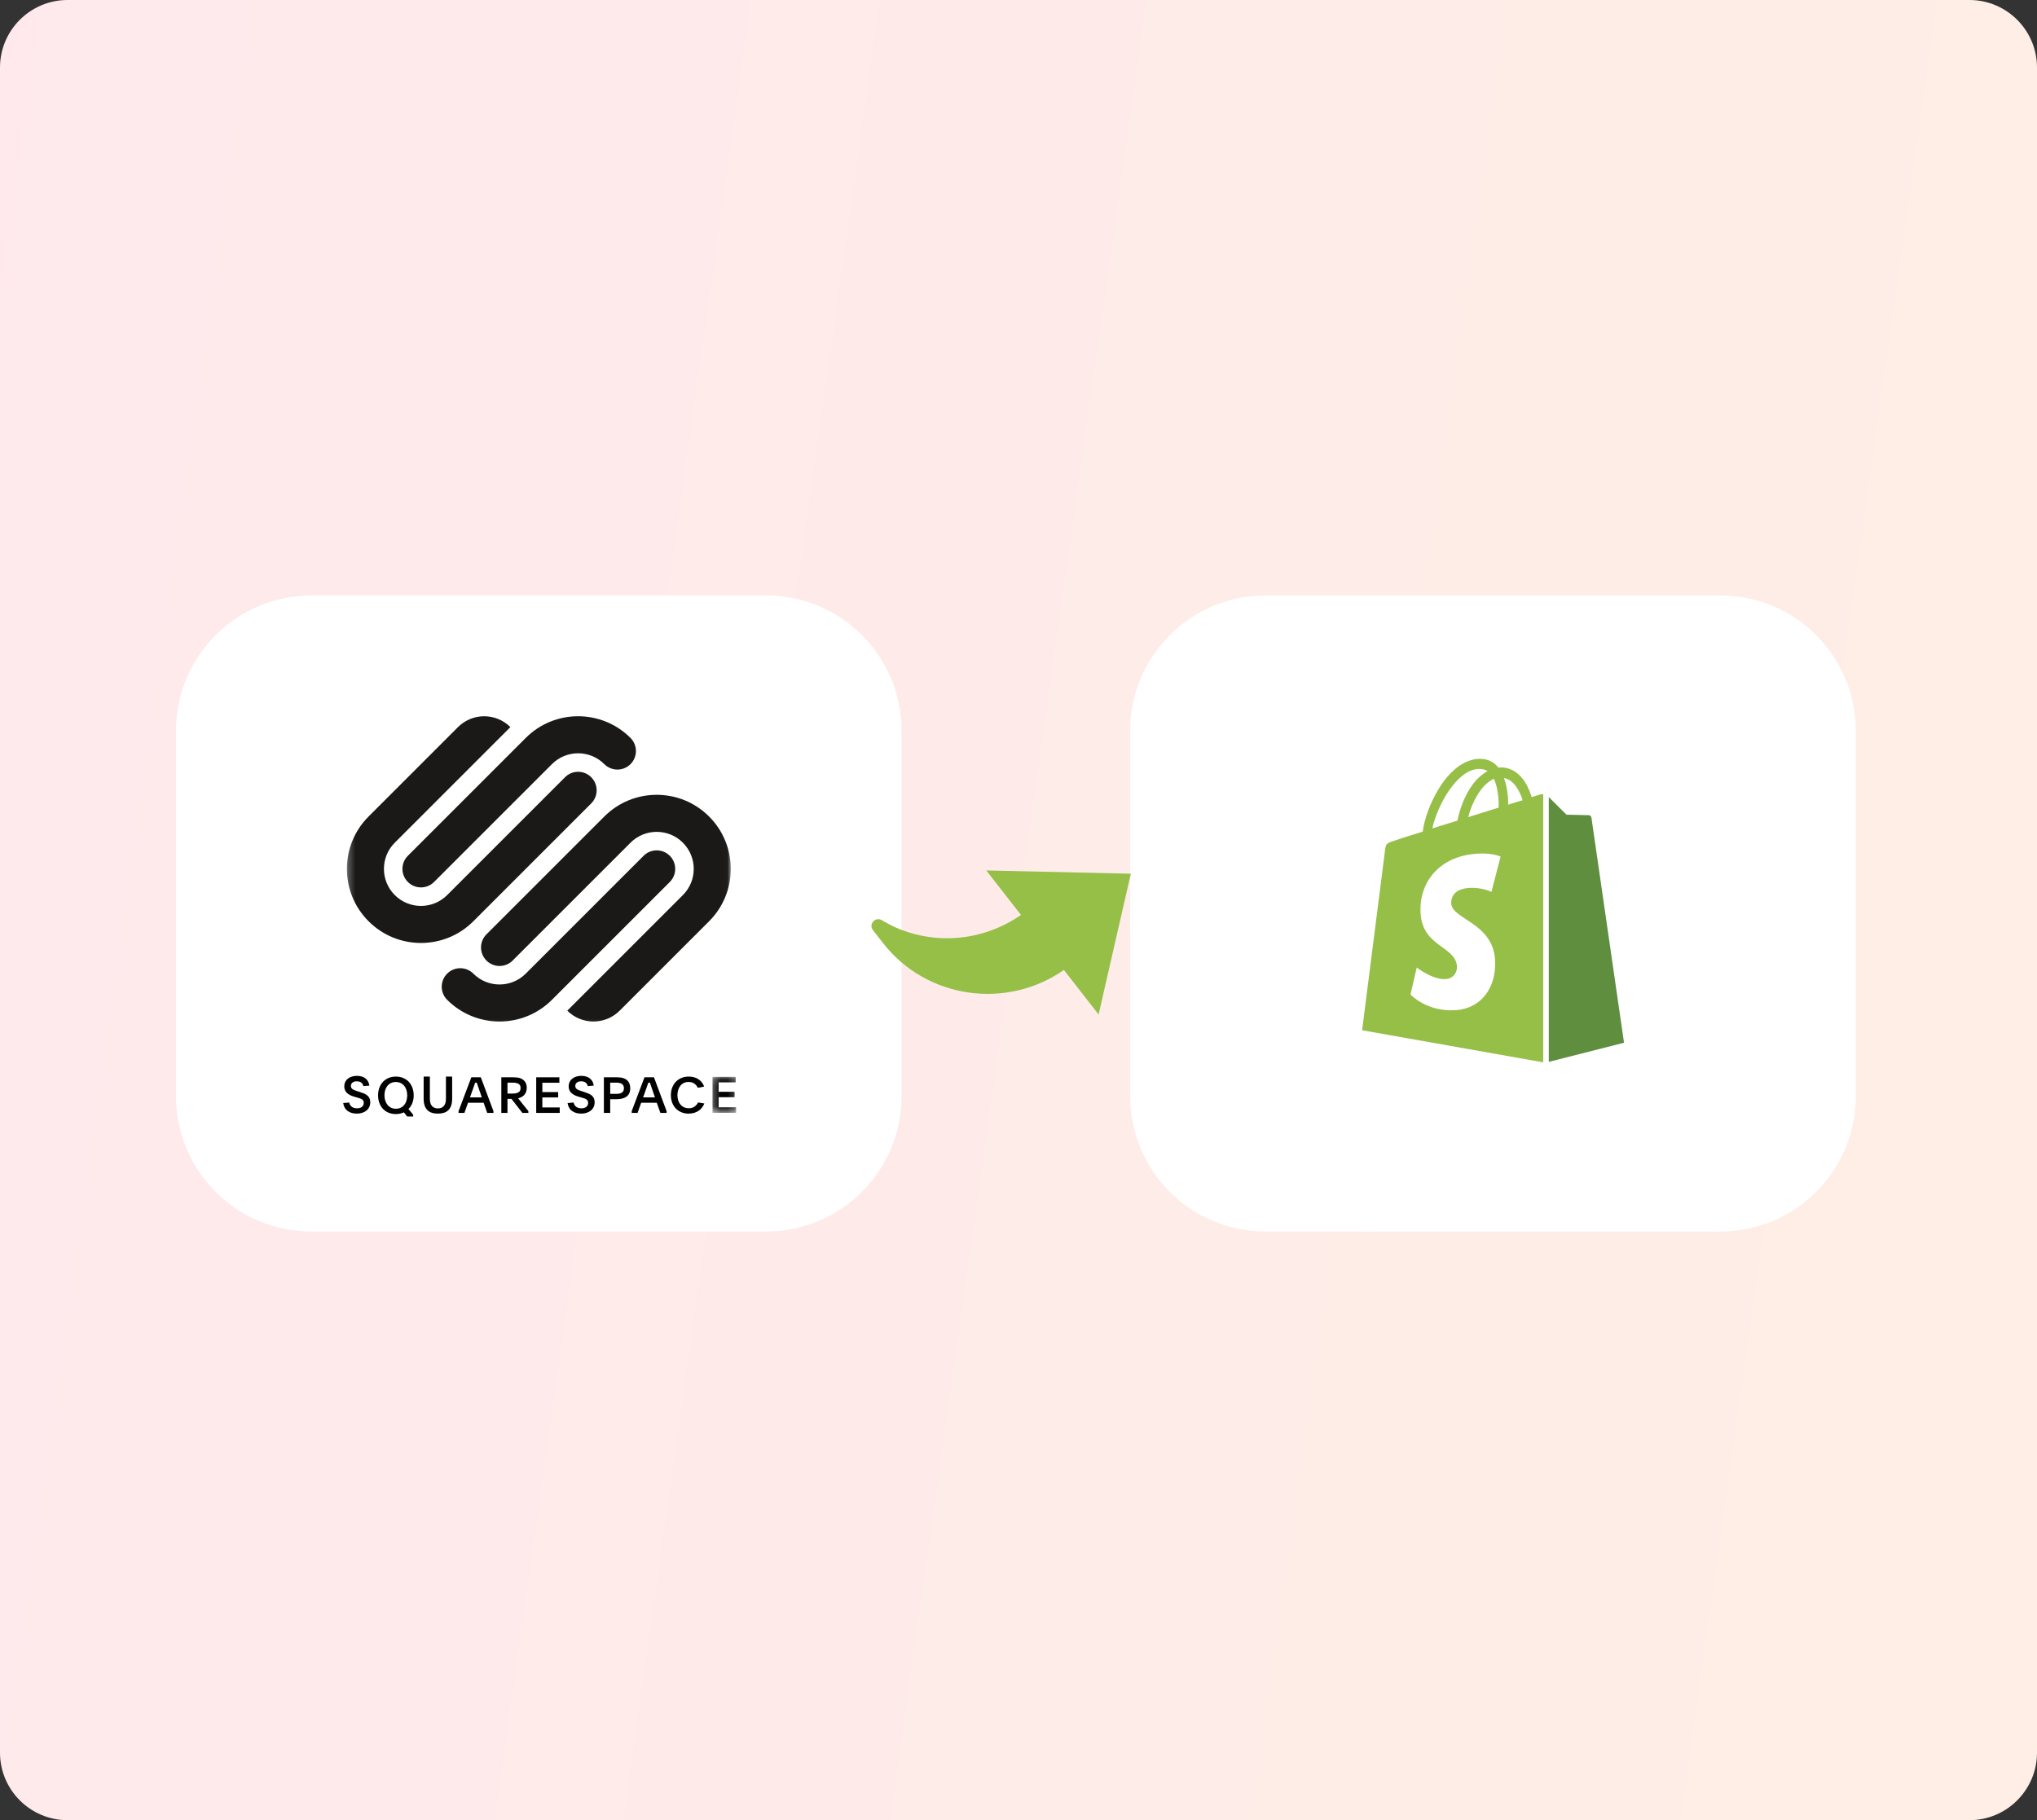
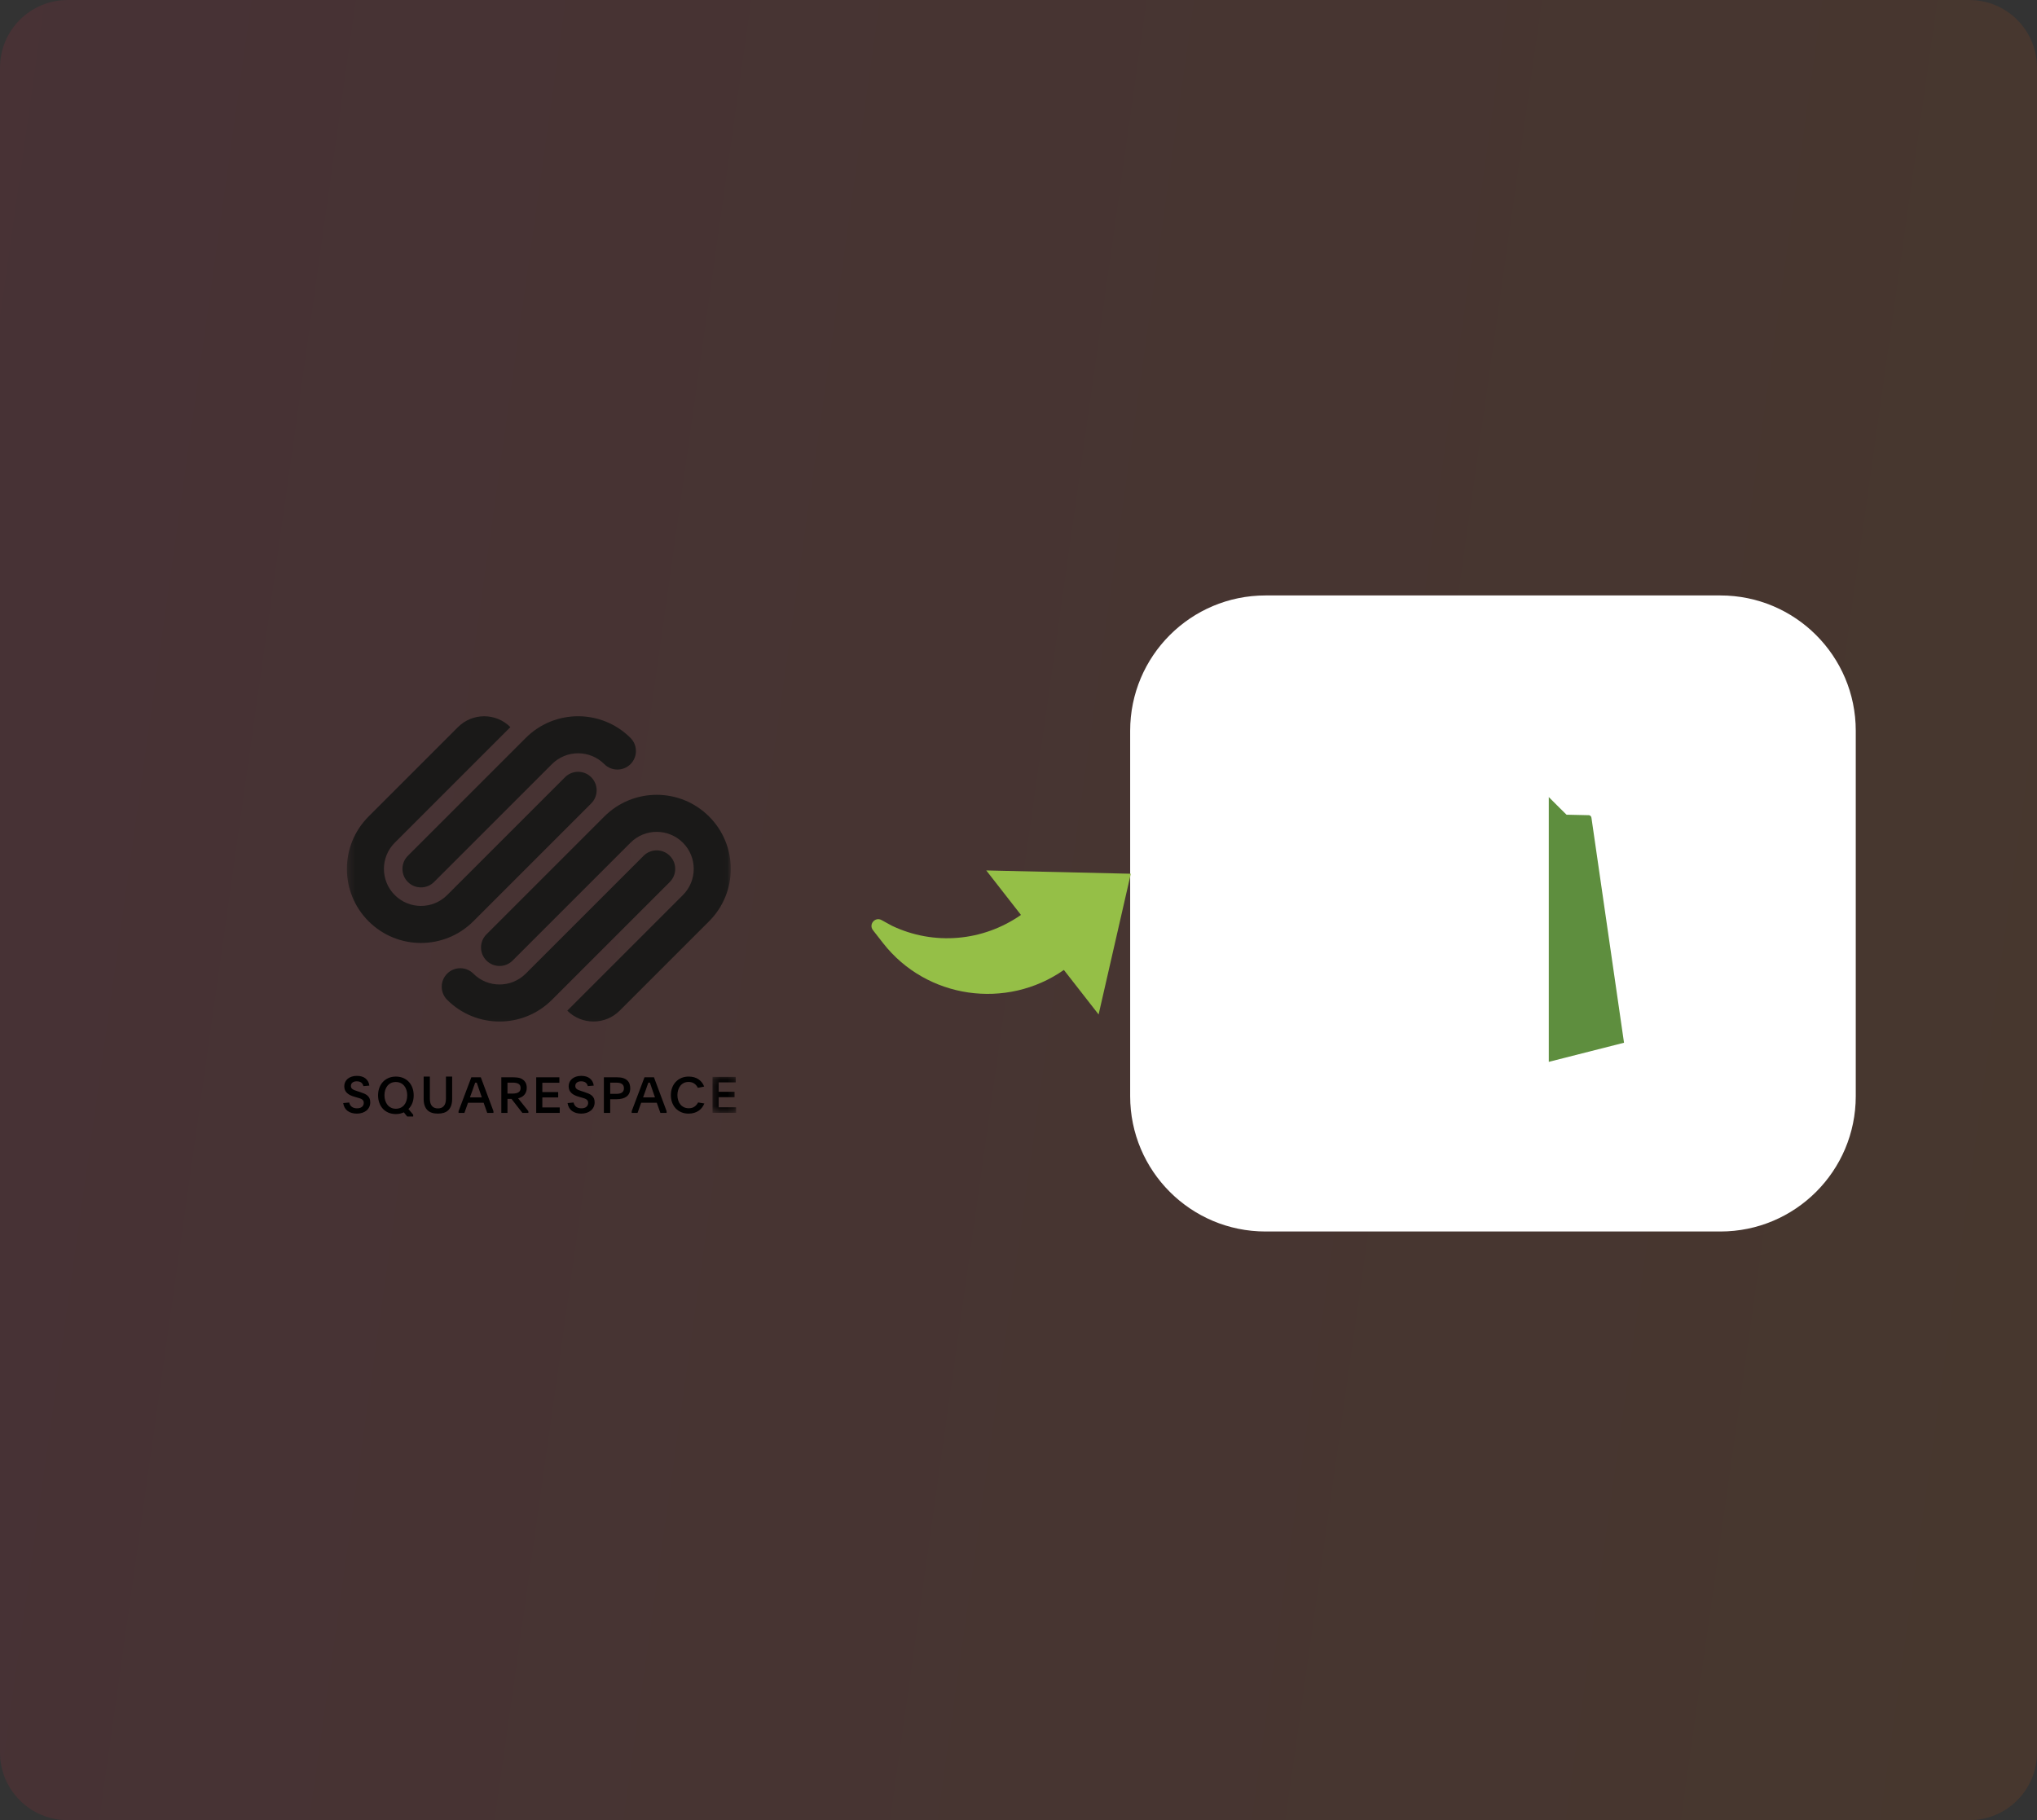
<svg xmlns="http://www.w3.org/2000/svg" width="301" height="269" viewBox="0 0 301 269" fill="none">
  <rect x="0" y="0" width="301" height="269" fill="#333333" stroke="none" />
  <g clip-path="url(#clip0_383_128)">
-     <path d="M291 0H10C4.477 0 0 4.477 0 10V259C0 264.523 4.477 269 10 269H291C296.523 269 301 264.523 301 259V10C301 4.477 296.523 0 291 0Z" fill="white" />
    <path opacity="0.1" d="M291 0H10C4.477 0 0 4.477 0 10V259C0 264.523 4.477 269 10 269H291C296.523 269 301 264.523 301 259V10C301 4.477 296.523 0 291 0Z" fill="url(#paint0_linear_383_128)" />
-     <path d="M113.219 88H46C34.954 88 26 96.954 26 108V162C26 173.046 34.954 182 46 182H113.219C124.265 182 133.219 173.046 133.219 162V108C133.219 96.954 124.265 88 113.219 88Z" fill="white" />
    <path d="M254.219 88H187C175.954 88 167 96.954 167 108V162C167 173.046 175.954 182 187 182H254.219C265.265 182 274.219 173.046 274.219 162V108C274.219 96.954 265.265 88 254.219 88Z" fill="white" />
-     <path d="M227.646 117.399C227.646 117.399 227.15 117.543 226.336 117.797C226.194 117.326 225.982 116.783 225.699 116.204C224.778 114.394 223.398 113.417 221.77 113.417C221.663 113.417 221.557 113.417 221.416 113.453C221.38 113.381 221.309 113.344 221.274 113.272C220.566 112.476 219.646 112.114 218.548 112.15C216.424 112.222 214.3 113.779 212.601 116.566C211.398 118.521 210.477 120.982 210.229 122.901C207.787 123.661 206.088 124.204 206.052 124.24C204.813 124.638 204.778 124.675 204.636 125.869C204.53 126.774 201.273 152.258 201.273 152.258L228.035 157V117.362C227.823 117.362 227.717 117.399 227.646 117.399ZM221.451 119.353C220.035 119.788 218.477 120.295 216.955 120.765C217.38 119.064 218.23 117.362 219.221 116.24C219.61 115.842 220.141 115.372 220.743 115.082C221.345 116.385 221.486 118.159 221.451 119.353ZM218.548 113.634C219.044 113.634 219.469 113.743 219.823 113.96C219.256 114.249 218.69 114.72 218.159 115.263C216.814 116.747 215.787 119.064 215.362 121.272C214.088 121.67 212.814 122.068 211.645 122.43C212.424 118.955 215.291 113.706 218.548 113.634ZM214.442 133.543C214.584 135.86 220.566 136.367 220.92 141.833C221.168 146.14 218.69 149.072 215.115 149.29C210.796 149.579 208.424 146.973 208.424 146.973L209.344 142.991C209.344 142.991 211.716 144.837 213.628 144.692C214.867 144.62 215.327 143.57 215.291 142.846C215.115 139.806 210.229 139.987 209.911 134.991C209.628 130.792 212.318 126.557 218.265 126.159C220.566 126.014 221.734 126.593 221.734 126.593L220.389 131.806C220.389 131.806 218.867 131.082 217.061 131.227C214.442 131.408 214.407 133.109 214.442 133.543ZM222.867 118.919C222.867 117.833 222.725 116.276 222.23 114.973C223.858 115.299 224.637 117.145 224.991 118.267C224.354 118.448 223.646 118.666 222.867 118.919Z" fill="#95BF47" />
    <path d="M228.859 156.928L239.975 154.104C239.975 154.104 235.196 121.055 235.16 120.838C235.125 120.621 234.948 120.476 234.771 120.476C234.594 120.476 231.479 120.403 231.479 120.403C231.479 120.403 229.567 118.521 228.859 117.797V156.928Z" fill="#5E8E3E" />
    <mask id="mask0_383_128" style="mask-type:luminance" maskUnits="userSpaceOnUse" x="51" y="105" width="57" height="47">
      <path d="M107.985 105H51.258V151.909H107.985V105Z" fill="white" />
    </mask>
    <g mask="url(#mask0_383_128)">
      <path d="M87.362 114.864C86.293 113.795 84.56 113.795 83.492 114.864L66.076 132.281C63.937 134.418 60.472 134.418 58.335 132.281C56.196 130.144 56.196 126.678 58.335 124.54L75.416 107.459C73.279 105.32 69.813 105.32 67.675 107.459L54.464 120.67C50.189 124.945 50.189 131.876 54.464 136.152C58.739 140.427 65.669 140.427 69.945 136.152L87.362 118.735C88.43 117.666 88.43 115.933 87.362 114.864ZM93.167 109.059C88.892 104.783 81.961 104.783 77.686 109.059L60.27 126.475C59.201 127.543 59.201 129.277 60.27 130.346C61.338 131.414 63.071 131.414 64.139 130.346L81.557 112.93C83.694 110.792 87.159 110.792 89.296 112.93C90.366 113.998 92.099 113.998 93.167 112.93C94.236 111.86 94.236 110.128 93.167 109.059ZM98.973 126.475C97.904 125.407 96.171 125.407 95.102 126.475L77.686 143.891C75.548 146.029 72.082 146.029 69.945 143.891C68.877 142.823 67.144 142.823 66.076 143.891C65.005 144.961 65.005 146.694 66.076 147.761C70.349 152.037 77.281 152.037 81.557 147.761L98.973 130.346C100.041 129.277 100.041 127.543 98.973 126.475ZM104.779 120.67C100.504 116.395 93.572 116.395 89.298 120.67L71.88 138.087C70.812 139.155 70.812 140.889 71.88 141.957C72.95 143.026 74.683 143.026 75.751 141.957L93.167 124.541C95.304 122.403 98.771 122.403 100.908 124.541C103.045 126.678 103.045 130.144 100.908 132.281L83.827 149.363C85.964 151.5 89.428 151.5 91.568 149.363L104.779 136.152C109.054 131.876 109.054 124.945 104.779 120.67Z" fill="#1A1918" />
    </g>
    <path fill-rule="evenodd" clip-rule="evenodd" d="M51.603 162.938C51.657 163.206 51.782 163.417 51.98 163.568C52.177 163.72 52.437 163.796 52.759 163.796C53.075 163.796 53.32 163.721 53.493 163.572C53.666 163.423 53.753 163.226 53.753 162.983C53.753 162.863 53.73 162.763 53.684 162.681C53.637 162.599 53.573 162.529 53.49 162.472C53.407 162.415 53.304 162.366 53.183 162.326C53.061 162.287 52.924 162.244 52.773 162.2L52.378 162.088C52.144 162.023 51.934 161.945 51.749 161.853C51.564 161.761 51.406 161.653 51.274 161.528C51.142 161.404 51.042 161.261 50.974 161.099C50.906 160.938 50.872 160.75 50.872 160.536C50.872 160.313 50.916 160.106 51.004 159.917C51.091 159.728 51.216 159.567 51.376 159.432C51.537 159.298 51.732 159.193 51.962 159.115C52.191 159.039 52.449 159 52.736 159C53.278 159 53.706 159.13 54.024 159.391C54.34 159.653 54.526 160.002 54.579 160.439L53.702 160.514C53.648 160.29 53.541 160.116 53.38 159.992C53.219 159.868 52.995 159.805 52.707 159.805C52.439 159.805 52.23 159.869 52.078 159.996C51.927 160.123 51.852 160.285 51.852 160.484C51.852 160.599 51.874 160.694 51.918 160.771C51.962 160.848 52.025 160.915 52.108 160.973C52.191 161.03 52.292 161.081 52.411 161.125C52.531 161.17 52.666 161.218 52.817 161.267L53.19 161.387C53.424 161.461 53.635 161.539 53.822 161.621C54.01 161.704 54.17 161.802 54.301 161.916C54.433 162.031 54.534 162.167 54.605 162.326C54.675 162.486 54.711 162.682 54.711 162.916C54.711 163.164 54.662 163.392 54.565 163.598C54.467 163.804 54.331 163.98 54.155 164.124C53.98 164.268 53.771 164.38 53.53 164.459C53.288 164.539 53.022 164.579 52.729 164.579C52.188 164.579 51.737 164.45 51.376 164.191C51.016 163.932 50.794 163.542 50.711 163.02L51.603 162.938Z" fill="black" />
    <path fill-rule="evenodd" clip-rule="evenodd" d="M58.484 159.907C58.221 159.907 57.986 159.957 57.779 160.055C57.572 160.154 57.396 160.291 57.252 160.466C57.109 160.642 56.999 160.85 56.923 161.089C56.848 161.329 56.81 161.589 56.81 161.871C56.81 162.152 56.849 162.414 56.927 162.656C57.005 162.898 57.116 163.108 57.26 163.286C57.403 163.464 57.579 163.603 57.786 163.705C57.993 163.806 58.228 163.857 58.491 163.857C58.755 163.857 58.99 163.809 59.197 163.712C59.404 163.616 59.579 163.481 59.723 163.308C59.867 163.135 59.978 162.927 60.056 162.682C60.134 162.438 60.173 162.17 60.173 161.878C60.173 161.592 60.134 161.327 60.056 161.085C59.978 160.843 59.867 160.636 59.723 160.463C59.579 160.29 59.403 160.154 59.193 160.055C58.984 159.957 58.747 159.907 58.484 159.907ZM58.491 159.105C58.886 159.105 59.247 159.173 59.573 159.309C59.9 159.446 60.178 159.636 60.407 159.881C60.636 160.126 60.813 160.419 60.94 160.761C61.067 161.102 61.13 161.476 61.13 161.882C61.13 162.303 61.063 162.683 60.929 163.021C60.795 163.361 60.604 163.654 60.355 163.901L61.057 164.74V165H60.165L59.676 164.391C59.505 164.47 59.322 164.532 59.127 164.577C58.932 164.621 58.723 164.644 58.499 164.644C58.094 164.644 57.73 164.575 57.406 164.439C57.082 164.303 56.806 164.113 56.58 163.868C56.353 163.623 56.178 163.331 56.054 162.992C55.929 162.653 55.867 162.283 55.867 161.882C55.867 161.476 55.929 161.104 56.054 160.764C56.178 160.426 56.354 160.134 56.584 159.888C56.812 159.643 57.089 159.452 57.413 159.313C57.737 159.175 58.097 159.105 58.491 159.105Z" fill="black" />
    <path fill-rule="evenodd" clip-rule="evenodd" d="M64.707 163.811C65.081 163.811 65.372 163.693 65.581 163.457C65.79 163.22 65.894 162.859 65.894 162.371V159.105H66.812V162.394C66.812 162.782 66.763 163.113 66.666 163.389C66.569 163.665 66.431 163.892 66.251 164.068C66.071 164.245 65.85 164.374 65.588 164.456C65.326 164.538 65.032 164.579 64.707 164.579C64.376 164.579 64.081 164.538 63.822 164.456C63.562 164.374 63.342 164.245 63.163 164.068C62.983 163.892 62.844 163.665 62.747 163.389C62.65 163.113 62.602 162.782 62.602 162.394V159.105H63.519V162.371C63.519 162.859 63.624 163.22 63.833 163.457C64.041 163.693 64.333 163.811 64.707 163.811Z" fill="black" />
    <path fill-rule="evenodd" clip-rule="evenodd" d="M69.44 162.179H71.197L70.907 161.344C70.794 161.016 70.702 160.75 70.633 160.545C70.564 160.339 70.502 160.159 70.448 160.002H70.218C70.189 160.085 70.159 160.168 70.129 160.251C70.1 160.335 70.066 160.427 70.029 160.53C69.992 160.633 69.951 160.75 69.907 160.882C69.862 161.014 69.808 161.168 69.744 161.344L69.44 162.179ZM67.758 164.217L69.648 159.211H71.048L72.916 164.217V164.474H71.997L71.463 162.971H69.159L68.625 164.474H67.758V164.217Z" fill="black" />
    <path fill-rule="evenodd" clip-rule="evenodd" d="M74.988 161.615H75.788C76.141 161.615 76.418 161.551 76.621 161.422C76.824 161.294 76.926 161.085 76.926 160.794C76.926 160.498 76.823 160.293 76.618 160.176C76.412 160.06 76.136 160.002 75.788 160.002H74.988V161.615ZM78.078 164.474H77.19L75.583 162.406H74.988V164.474H74.078V159.211H75.788C76.057 159.211 76.313 159.229 76.555 159.265C76.797 159.302 77.016 159.386 77.212 159.518C77.628 159.792 77.836 160.205 77.836 160.757C77.836 160.996 77.8 161.205 77.729 161.384C77.658 161.562 77.564 161.713 77.447 161.838C77.329 161.963 77.194 162.064 77.04 162.142C76.885 162.22 76.725 162.279 76.559 162.318L78.078 164.217V164.474Z" fill="black" />
    <path fill-rule="evenodd" clip-rule="evenodd" d="M79.234 159.211H82.656V160.017H80.14V161.395H82.48V162.186H80.14V163.667H82.708V164.474H79.234V159.211Z" fill="black" />
    <path fill-rule="evenodd" clip-rule="evenodd" d="M84.759 162.938C84.813 163.206 84.939 163.417 85.136 163.568C85.333 163.72 85.593 163.796 85.915 163.796C86.231 163.796 86.476 163.721 86.65 163.572C86.823 163.423 86.909 163.226 86.909 162.983C86.909 162.863 86.886 162.763 86.84 162.681C86.793 162.599 86.729 162.529 86.646 162.472C86.563 162.415 86.461 162.366 86.339 162.326C86.217 162.287 86.08 162.244 85.929 162.2L85.534 162.088C85.3 162.023 85.091 161.945 84.906 161.853C84.72 161.761 84.562 161.653 84.43 161.528C84.299 161.404 84.199 161.261 84.13 161.099C84.062 160.938 84.028 160.75 84.028 160.536C84.028 160.313 84.072 160.106 84.16 159.917C84.247 159.728 84.372 159.567 84.533 159.432C84.694 159.298 84.888 159.193 85.118 159.115C85.347 159.039 85.605 159 85.893 159C86.434 159 86.863 159.13 87.18 159.391C87.496 159.653 87.682 160.002 87.735 160.439L86.858 160.514C86.804 160.29 86.697 160.116 86.536 159.992C86.375 159.868 86.151 159.805 85.864 159.805C85.595 159.805 85.386 159.869 85.235 159.996C85.084 160.123 85.008 160.285 85.008 160.484C85.008 160.599 85.03 160.694 85.074 160.771C85.118 160.848 85.181 160.915 85.264 160.973C85.347 161.03 85.448 161.081 85.567 161.125C85.687 161.17 85.822 161.218 85.973 161.267L86.346 161.387C86.58 161.461 86.791 161.539 86.979 161.621C87.166 161.704 87.326 161.802 87.457 161.916C87.589 162.031 87.69 162.167 87.761 162.326C87.832 162.486 87.867 162.682 87.867 162.916C87.867 163.164 87.818 163.392 87.721 163.598C87.623 163.804 87.487 163.98 87.311 164.124C87.136 164.268 86.927 164.38 86.686 164.459C86.445 164.539 86.178 164.579 85.885 164.579C85.344 164.579 84.893 164.45 84.533 164.191C84.172 163.932 83.95 163.542 83.867 163.02L84.759 162.938Z" fill="black" />
    <path fill-rule="evenodd" clip-rule="evenodd" d="M90.167 161.659H91.062C91.227 161.659 91.377 161.645 91.514 161.619C91.65 161.592 91.77 161.547 91.872 161.484C91.974 161.421 92.053 161.337 92.111 161.23C92.168 161.124 92.196 160.993 92.196 160.838C92.196 160.678 92.168 160.544 92.111 160.435C92.053 160.326 91.975 160.24 91.876 160.177C91.776 160.113 91.658 160.069 91.521 160.042C91.384 160.016 91.236 160.002 91.077 160.002H90.167V161.659ZM89.234 159.211H91.189C91.552 159.211 91.857 159.252 92.103 159.335C92.35 159.418 92.548 159.533 92.7 159.68C92.852 159.826 92.961 159.998 93.028 160.196C93.095 160.394 93.129 160.608 93.129 160.838C93.129 161.112 93.083 161.35 92.991 161.552C92.899 161.755 92.766 161.923 92.592 162.055C92.418 162.186 92.206 162.285 91.958 162.351C91.709 162.417 91.428 162.45 91.115 162.45H90.167V164.474H89.234V159.211Z" fill="black" />
    <path fill-rule="evenodd" clip-rule="evenodd" d="M95.026 162.179H96.782L96.493 161.344C96.379 161.016 96.288 160.75 96.219 160.545C96.15 160.339 96.088 160.159 96.034 160.002H95.804C95.774 160.085 95.745 160.168 95.715 160.251C95.686 160.335 95.652 160.427 95.615 160.53C95.578 160.633 95.537 160.75 95.493 160.882C95.448 161.014 95.394 161.168 95.33 161.344L95.026 162.179ZM93.344 164.217L95.234 159.211H96.634L98.501 164.217V164.474H97.583L97.049 162.971H94.744L94.211 164.474H93.344V164.217Z" fill="black" />
    <path fill-rule="evenodd" clip-rule="evenodd" d="M104.08 163.082C103.997 163.288 103.887 163.481 103.752 163.662C103.616 163.844 103.452 164.003 103.261 164.138C103.069 164.274 102.846 164.381 102.592 164.46C102.339 164.539 102.057 164.579 101.747 164.579C101.353 164.579 100.995 164.51 100.672 164.373C100.35 164.236 100.075 164.047 99.847 163.805C99.619 163.562 99.443 163.274 99.319 162.939C99.195 162.604 99.133 162.241 99.133 161.849C99.133 161.458 99.195 161.095 99.319 160.76C99.443 160.425 99.62 160.135 99.85 159.89C100.081 159.646 100.357 159.454 100.68 159.314C101.002 159.175 101.363 159.105 101.762 159.105C102.342 159.105 102.829 159.24 103.22 159.509C103.611 159.778 103.888 160.135 104.051 160.58L103.113 160.763C102.985 160.494 102.806 160.283 102.577 160.129C102.348 159.975 102.072 159.898 101.747 159.898C101.486 159.898 101.253 159.948 101.049 160.048C100.845 160.147 100.672 160.285 100.532 160.461C100.392 160.636 100.285 160.843 100.211 161.082C100.137 161.321 100.1 161.576 100.1 161.849C100.1 162.127 100.138 162.384 100.215 162.621C100.291 162.857 100.402 163.061 100.547 163.235C100.692 163.408 100.868 163.543 101.075 163.64C101.281 163.738 101.518 163.786 101.784 163.786C102.128 163.786 102.412 163.703 102.637 163.537C102.861 163.371 103.034 163.168 103.157 162.928L104.08 163.082Z" fill="black" />
    <mask id="mask1_383_128" style="mask-type:luminance" maskUnits="userSpaceOnUse" x="105" y="159" width="4" height="6">
      <path d="M105.281 159.147H108.775V164.461H105.281V159.147Z" fill="white" />
    </mask>
    <g mask="url(#mask1_383_128)">
      <path fill-rule="evenodd" clip-rule="evenodd" d="M105.281 159.147H108.723V159.961H106.192V161.353H108.545V162.152H106.192V163.647H108.775V164.461H105.281V159.147Z" fill="black" />
    </g>
    <path d="M157.205 143.346C148.733 149.272 136.915 147.621 130.484 139.376L128.993 137.464C128.324 136.607 129.311 135.449 130.263 135.973L131.791 136.813C138.014 139.778 145.263 139.124 150.864 135.215L145.735 128.639L167.095 129.128L162.338 149.926L157.205 143.346Z" fill="#95BF47" />
  </g>
  <defs>
    <linearGradient id="paint0_linear_383_128" x1="-4.575" y1="32.453" x2="327.744" y2="79.303" gradientUnits="userSpaceOnUse">
      <stop stop-color="#FF2449" />
      <stop offset="1" stop-color="#FE5E00" />
    </linearGradient>
    <clipPath id="clip0_383_128">
      <rect width="301" height="269" fill="white" />
    </clipPath>
  </defs>
</svg>